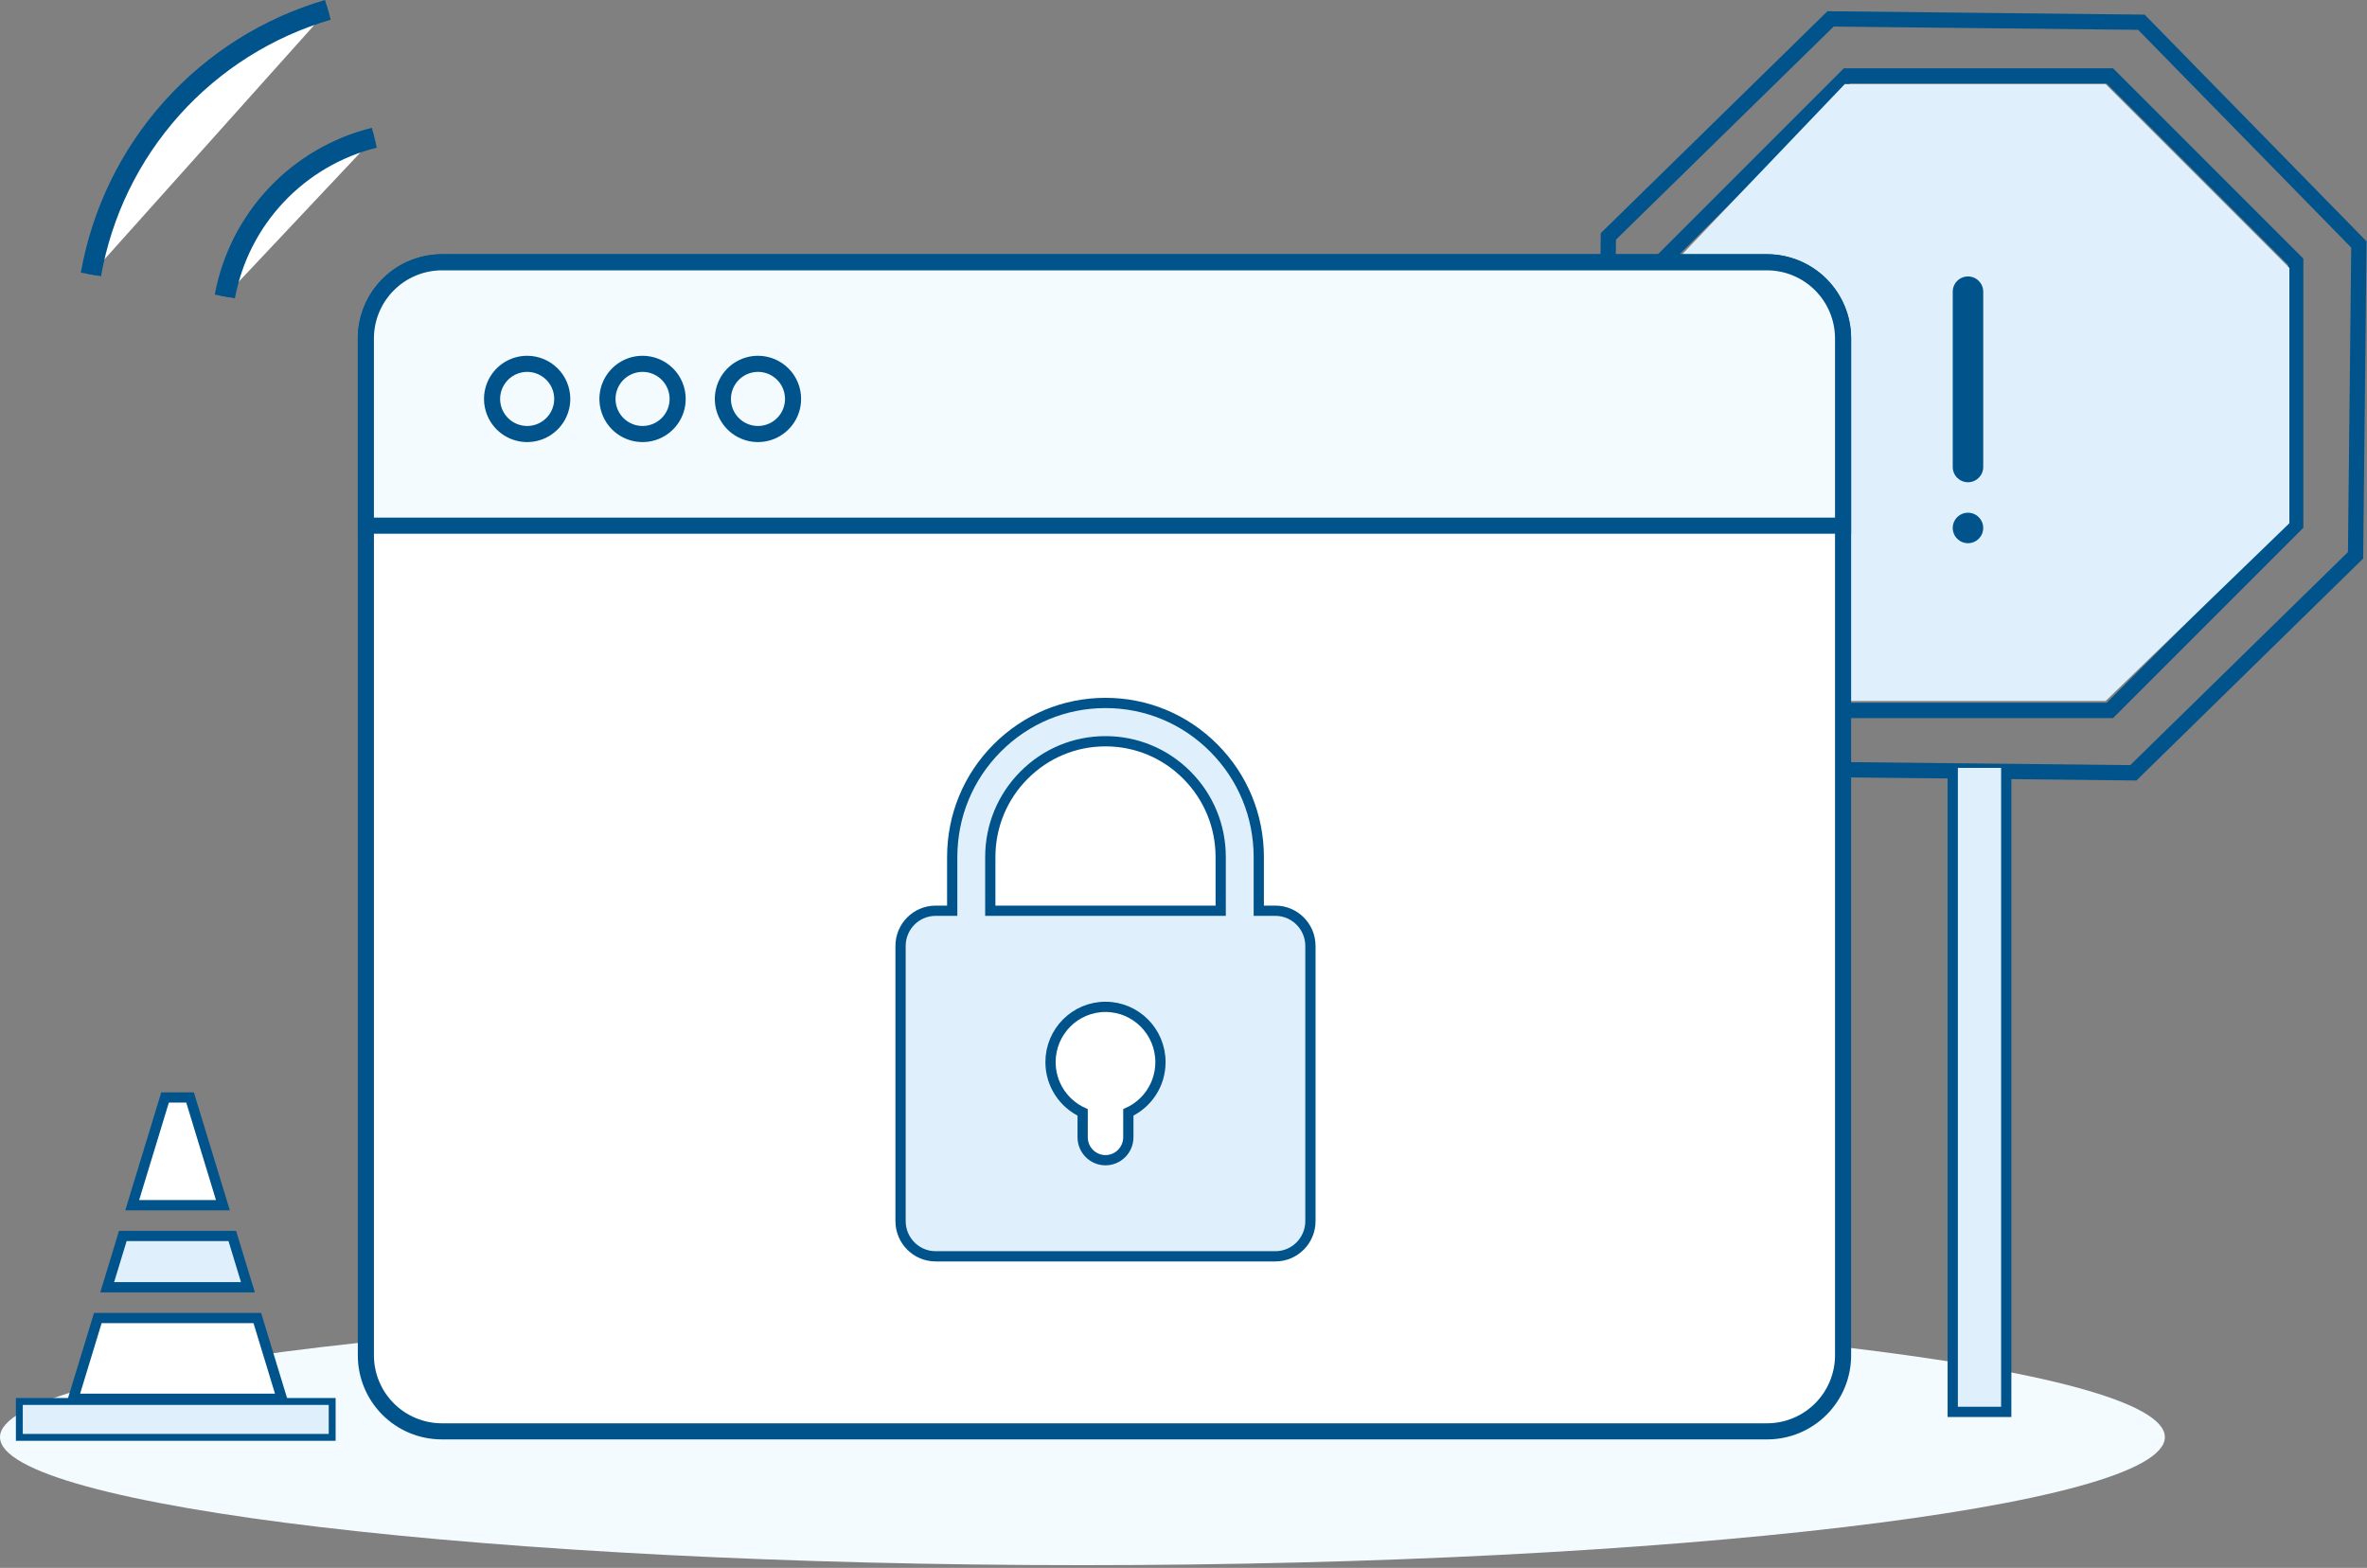
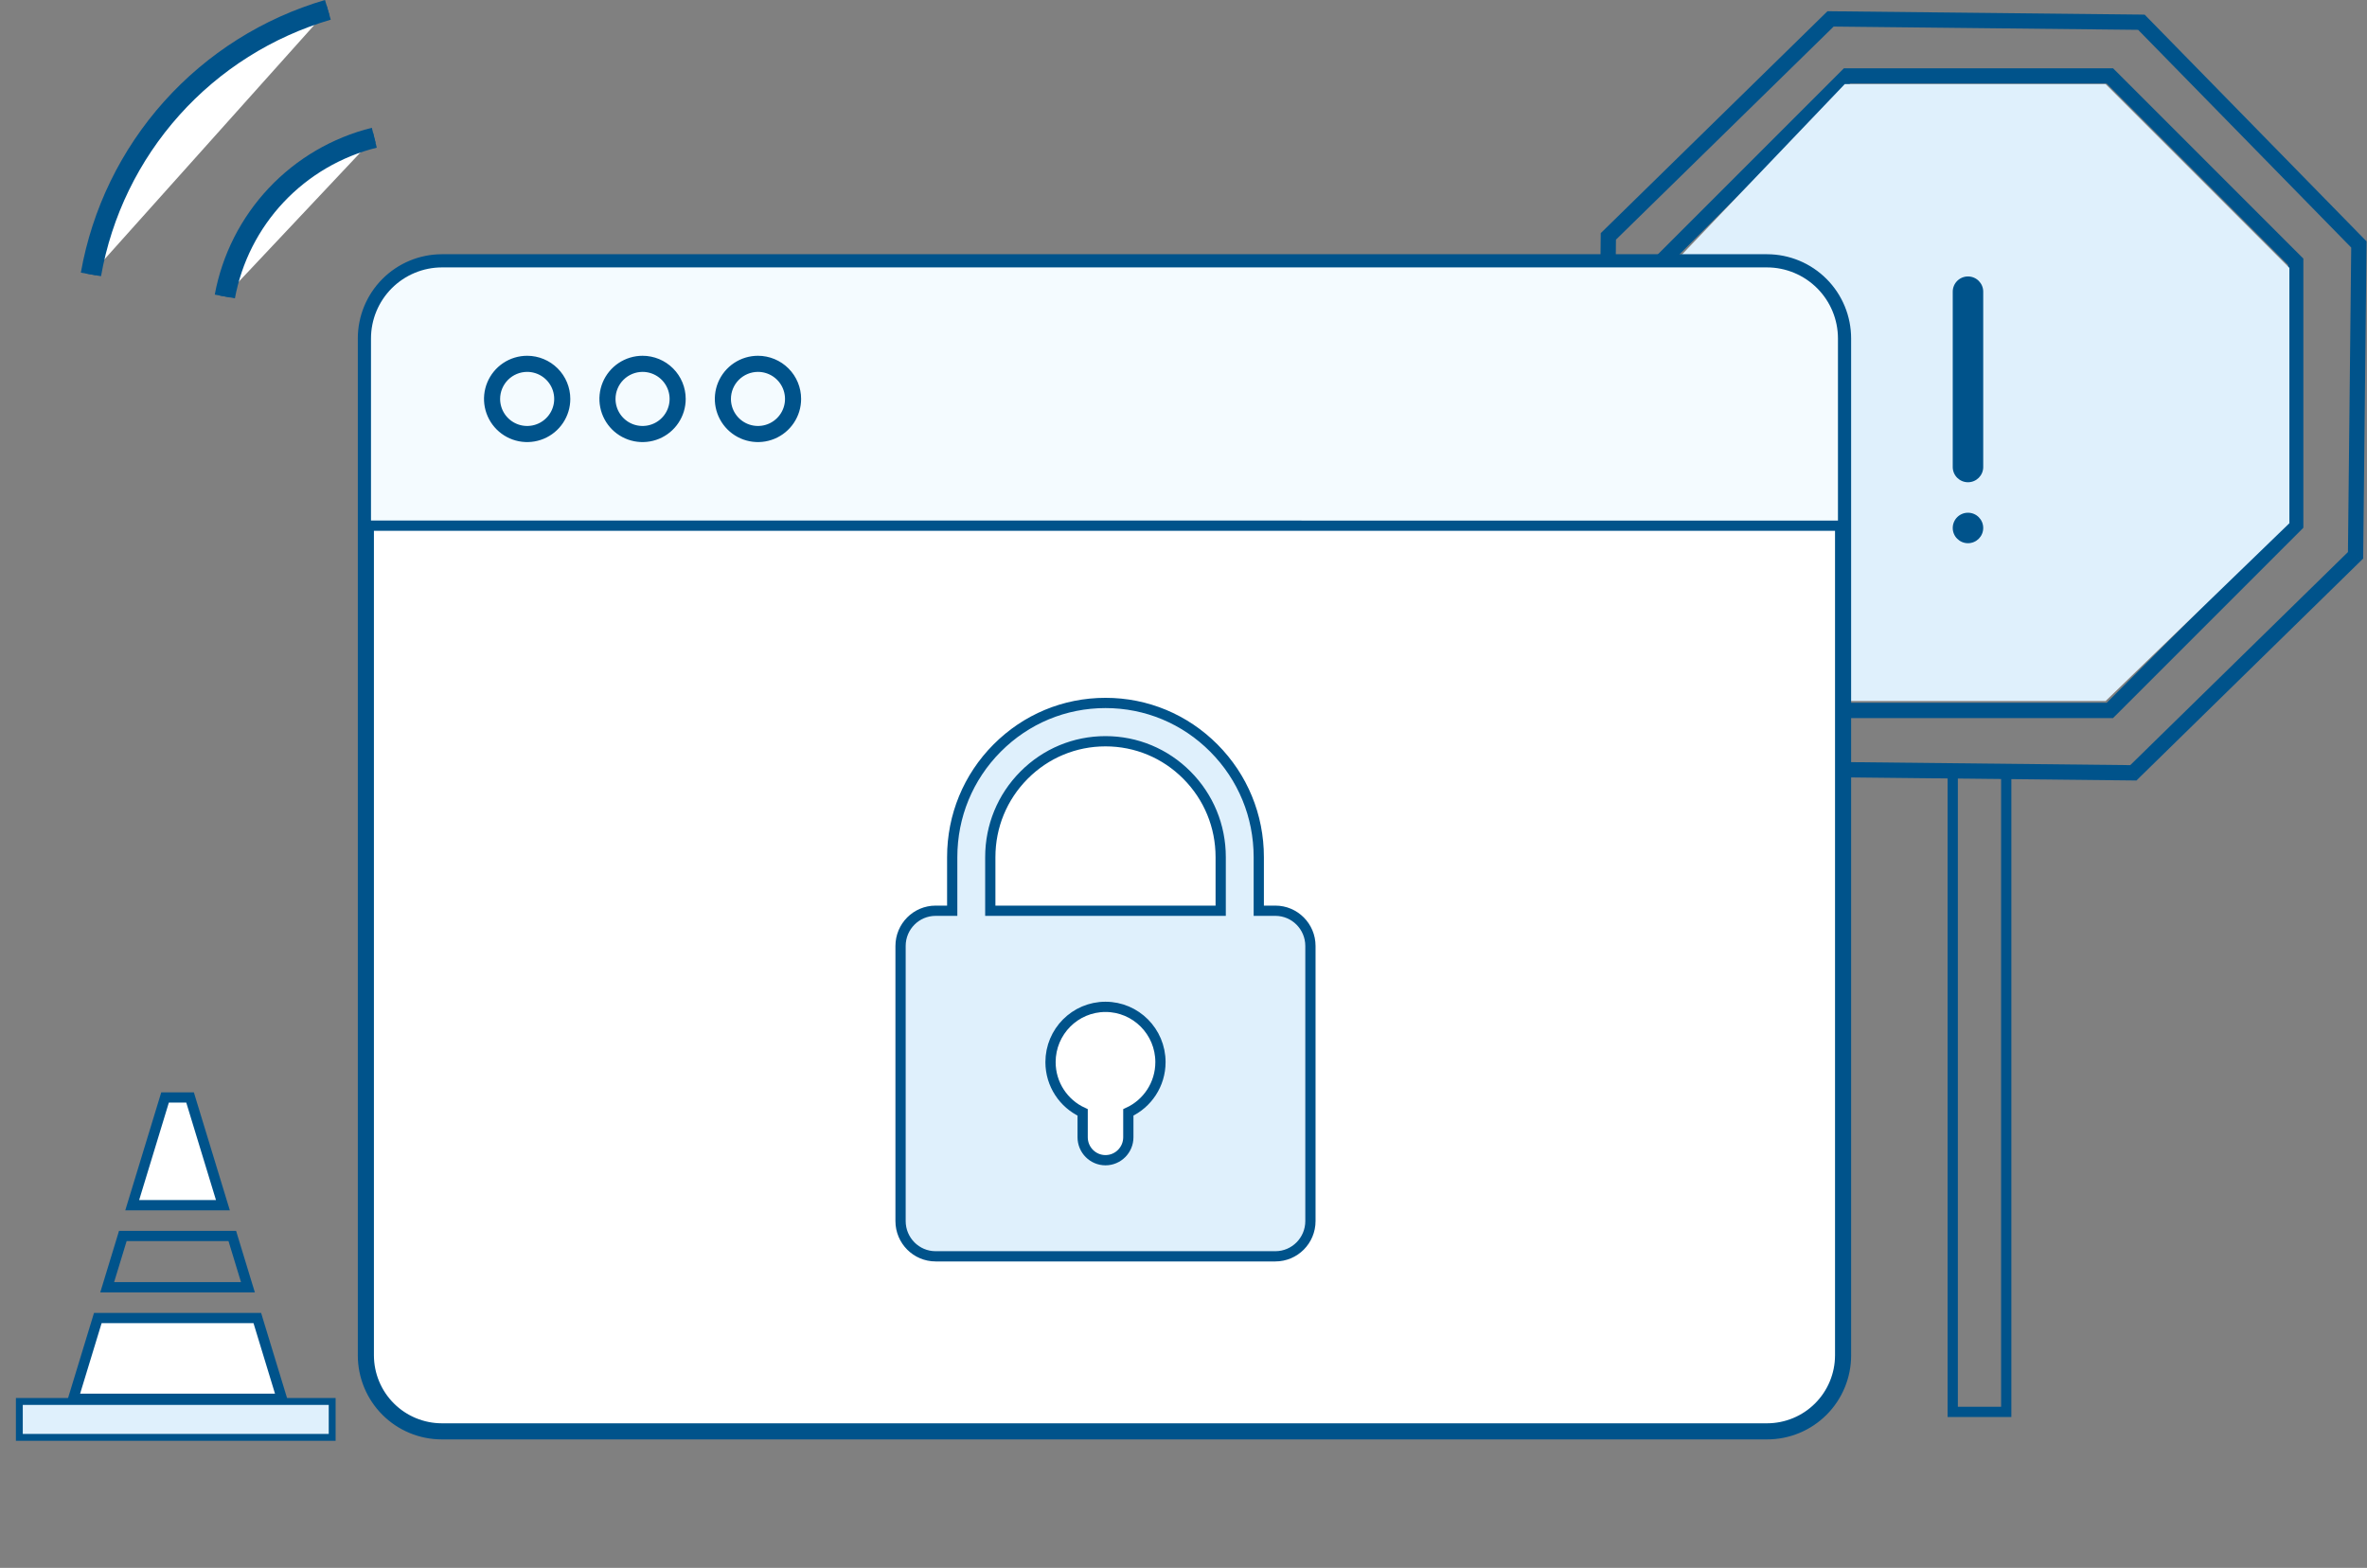
<svg xmlns="http://www.w3.org/2000/svg" width="462" height="306" viewBox="0 0 462 306" fill="none">
  <rect x="0" y="0" width="462" height="306" fill="#808080" stroke="none" />
-   <path d="M211.274 305.476C96.755 305.476 0 294.034 0 280.49C0 266.946 96.755 255.505 211.274 255.505C325.793 255.505 422.548 266.951 422.548 280.49C422.548 294.029 325.793 305.476 211.274 305.476Z" fill="#F4FBFF" />
  <path d="M357.291 3.691L357.306 2.197H356.689L356.248 2.629L357.291 3.691ZM417.969 4.342L419.033 3.299L418.602 2.857L417.983 2.851L417.969 4.342ZM313.926 46.137L312.882 45.071L312.441 45.503L312.434 46.121L313.926 46.137ZM313.275 106.814L311.781 106.796L311.774 107.414L312.206 107.855L313.275 106.814ZM355.721 150.182L354.655 151.226L355.087 151.667L355.705 151.674L355.721 150.182ZM416.398 150.833L416.381 152.325L416.998 152.332L417.44 151.899L416.398 150.833ZM459.766 108.384L460.809 109.45L461.25 109.018L461.258 108.4L459.766 108.384ZM460.416 47.707L461.908 47.723L461.913 47.105L461.482 46.663L460.416 47.707ZM411.814 14.817L412.868 13.763L412.431 13.326H411.814V14.817ZM360.518 14.817V13.326H359.9L359.463 13.763L360.518 14.817ZM448.085 51.088H449.577V50.47L449.14 50.033L448.085 51.088ZM448.085 102.383L449.14 103.438L449.577 103V102.382L448.085 102.383ZM411.814 138.655V140.146H412.431L412.868 139.709L411.814 138.655ZM360.518 138.655L359.464 139.709L359.901 140.146H360.519L360.518 138.655ZM324.248 102.383H322.756V103.001L323.193 103.438L324.248 102.383ZM324.248 51.088L323.193 50.033L322.756 50.47V51.088H324.248ZM357.275 5.179L417.953 5.83L417.984 2.846L357.306 2.197L357.275 5.179ZM314.969 47.203L358.335 4.758L356.248 2.626L312.882 45.071L314.969 47.203ZM314.767 106.83L315.417 46.153L312.434 46.121L311.781 106.796L314.767 106.83ZM356.786 149.136L314.341 105.771L312.21 107.858L354.655 151.223L356.786 149.136ZM416.414 149.339L355.736 148.688L355.704 151.672L416.381 152.322L416.414 149.339ZM458.718 107.32L415.354 149.762L417.441 151.894L460.805 109.449L458.718 107.32ZM458.925 47.692L458.275 108.369L461.258 108.401L461.908 47.724L458.925 47.692ZM416.902 5.386L459.346 48.75L461.479 46.663L419.033 3.299L416.902 5.386ZM411.814 13.326H360.518L360.519 16.309H411.814V13.326ZM449.14 50.033L412.869 13.762L410.76 15.872L447.031 52.142L449.14 50.033ZM449.577 102.382V51.088H446.594V102.383L449.577 102.382ZM412.869 139.709L449.14 103.438L447.031 101.328L410.76 137.599L412.869 139.709ZM360.519 140.146H411.814V137.163H360.519V140.146ZM323.193 103.438L359.464 139.709L361.574 137.6L325.302 101.331L323.193 103.438ZM322.756 51.088V102.383L325.739 102.384V51.088H322.756ZM359.464 13.762L323.193 50.033L325.302 52.142L361.574 15.871L359.464 13.762Z" fill="#00538B" />
-   <path d="M391.584 149.868V275.56H381.143V149.868" fill="#DFF0FC" />
  <path d="M391.584 149.868V275.56H381.143V149.868" stroke="#00538B" stroke-width="2" />
  <path d="M360.07 16.413H410.979L446.851 52.284V102.121L410.979 136.815H360.07L325.802 102.121V52.285L360.07 16.413Z" fill="#DFF0FC" />
  <path d="M384.118 106.019C385.76 106.019 387.092 104.687 387.092 103.044C387.092 101.401 385.76 100.069 384.118 100.069C382.475 100.069 381.143 101.401 381.143 103.044C381.143 104.687 382.475 106.019 384.118 106.019Z" fill="#00538B" />
  <path d="M384.118 53.955H384.118C382.475 53.955 381.143 55.287 381.143 56.93V91.146C381.143 92.789 382.475 94.12 384.118 94.12H384.118C385.761 94.12 387.093 92.789 387.093 91.146V56.93C387.093 55.287 385.761 53.955 384.118 53.955Z" fill="#00538B" />
  <path d="M64.836 273.525H3.774V280.533H64.836V273.525Z" fill="#DFF0FC" stroke="#00538B" stroke-width="1.342" />
-   <path d="M24.319 241.299L21.252 251.189H48.759L45.172 241.299H24.319Z" fill="#DFF0FC" />
  <path d="M19.247 258.337L14.32 272.599H55.268L50.504 257.27H19.247V258.337Z" fill="white" />
  <path d="M31.489 214.159H37.353L44.04 234.631H26.116L31.489 214.159Z" fill="white" />
  <path d="M25.806 235.219L24.847 234.927L24.452 236.22H25.806V235.219ZM32.215 214.198V213.197H31.474L31.258 213.906L32.215 214.198ZM43.507 235.219V236.22H44.862L44.467 234.927L43.507 235.219ZM37.098 214.198L38.058 213.906L37.839 213.197H37.098V214.198ZM20.923 251.235L19.963 250.943L19.569 252.236H20.923V251.235ZM23.975 241.225V240.226H23.231L23.015 240.935L23.975 241.225ZM48.391 251.235V252.236H49.745L49.35 250.943L48.391 251.235ZM45.339 241.225L46.298 240.933L46.082 240.224H45.341L45.339 241.225ZM19.091 257.241V256.24H18.35L18.134 256.949L19.091 257.241ZM14.285 273.007L13.325 272.715L12.93 274.008H14.285V273.007ZM50.222 257.241L51.182 256.949L50.965 256.24H50.224L50.222 257.241ZM55.029 273.007V274.008H56.383L55.988 272.715L55.029 273.007ZM26.764 235.512L33.173 214.491L31.258 213.906L24.848 234.927L26.764 235.512ZM43.507 234.218H25.806V236.22L43.507 236.22V234.218ZM36.141 214.491L42.55 235.512L44.465 234.927L38.056 213.906L36.141 214.491ZM37.1 213.197H32.215V215.199H37.098L37.1 213.197ZM21.88 251.528L24.932 241.517L23.017 240.933L19.965 250.943L21.88 251.528ZM48.391 250.234H20.923V252.236H48.391L48.391 250.234ZM44.382 241.517L47.433 251.528L49.348 250.943L46.297 240.933L44.382 241.517ZM23.975 242.226H45.339V240.226H23.975V242.226ZM18.134 256.949L13.327 272.715L15.242 273.3L20.049 257.534L18.134 256.949ZM50.222 256.24H19.091V258.243H50.222V256.24ZM55.986 272.717L51.179 256.951L49.264 257.536L54.071 273.302L55.986 272.717ZM14.286 274.011H55.03V272.006H14.285L14.286 274.011Z" fill="#00538B" />
  <path d="M86.605 279.366C82.672 279.361 78.903 277.797 76.122 275.017C73.342 272.236 71.778 268.467 71.774 264.535V66.073C71.773 62.136 73.333 58.358 76.113 55.569C78.894 52.78 82.666 51.208 86.605 51.197H345.271C349.209 51.208 352.982 52.78 355.762 55.569C358.543 58.358 360.103 62.136 360.102 66.073V264.535C360.097 268.467 358.534 272.236 355.753 275.017C352.973 277.797 349.203 279.361 345.271 279.366H86.605Z" fill="white" stroke="#00538B" stroke-width="2" />
  <path d="M248.932 177.75H245.692V167.277C245.692 159.242 242.58 151.689 236.929 146.007C231.278 140.326 223.765 137.197 215.774 137.197C207.783 137.197 200.27 140.326 194.619 146.007C188.969 151.689 185.857 159.242 185.857 167.277V177.75H182.616C178.838 177.75 175.774 180.83 175.774 184.629V238.318C175.774 242.117 178.838 245.197 182.616 245.197H248.932C252.711 245.197 255.774 242.117 255.774 238.318V184.629C255.774 180.83 252.71 177.75 248.932 177.75ZM193.289 167.277C193.289 161.239 195.628 155.562 199.875 151.292C204.122 147.022 209.768 144.67 215.774 144.67C221.78 144.67 227.426 147.022 231.673 151.292C235.92 155.562 238.259 161.239 238.259 167.277V177.75H193.289V167.277ZM220.232 217.11V221.957C220.232 224.432 218.235 226.439 215.774 226.439C213.312 226.439 211.316 224.432 211.316 221.957V217.11C207.616 215.408 205.045 211.653 205.045 207.296C205.045 201.338 209.849 196.509 215.774 196.509C221.699 196.509 226.503 201.338 226.503 207.296C226.503 211.653 223.932 215.408 220.232 217.11Z" fill="#DFF0FC" stroke="#00538B" stroke-width="2" />
  <path d="M344.909 51.762C348.695 51.772 352.322 53.284 354.995 55.966C357.668 58.647 359.168 62.279 359.167 66.066V264.528C359.162 268.308 357.659 271.933 354.986 274.606C352.313 277.279 348.689 278.783 344.909 278.788H86.242C82.462 278.783 78.837 277.279 76.164 274.606C73.492 271.933 71.988 268.308 71.984 264.528V66.066C71.982 62.279 73.482 58.647 76.155 55.966C78.828 53.284 82.456 51.772 86.242 51.762H344.909ZM344.909 50.618H86.242C82.151 50.625 78.231 52.256 75.343 55.153C72.455 58.05 70.835 61.975 70.84 66.066V264.528C70.838 266.551 71.236 268.554 72.009 270.424C72.783 272.293 73.917 273.992 75.347 275.422C76.778 276.853 78.477 277.988 80.346 278.761C82.215 279.535 84.219 279.932 86.242 279.93H344.909C346.932 279.932 348.935 279.535 350.805 278.761C352.674 277.988 354.373 276.853 355.803 275.422C357.234 273.992 358.368 272.293 359.141 270.424C359.915 268.554 360.312 266.551 360.31 264.528V66.066C360.315 61.975 358.696 58.05 355.808 55.153C352.92 52.256 348.999 50.625 344.909 50.618Z" fill="#F4FBFF" stroke="#00538B" stroke-width="2" />
  <path d="M71.412 102.596V66.067C71.41 62.129 72.971 58.351 75.751 55.562C78.531 52.773 82.304 51.201 86.242 51.19H344.909C348.847 51.201 352.62 52.773 355.401 55.562C358.181 58.351 359.742 62.129 359.74 66.067V102.597L71.412 102.596Z" fill="#F4FBFF" stroke="#00538B" stroke-width="2" />
-   <path d="M344.909 51.762C348.695 51.772 352.322 53.284 354.995 55.966C357.668 58.647 359.168 62.279 359.167 66.066V102.024H71.984V66.066C71.982 62.279 73.482 58.647 76.155 55.966C78.828 53.284 82.456 51.772 86.242 51.762H344.909ZM344.909 50.618H86.242C82.151 50.625 78.231 52.256 75.343 55.153C72.455 58.05 70.835 61.975 70.84 66.066V103.167H360.31V66.066C360.315 61.975 358.696 58.05 355.808 55.153C352.92 52.256 348.999 50.625 344.909 50.618Z" fill="black" stroke="#00538B" stroke-width="2" />
  <path d="M147.943 84.713C146.588 84.713 145.264 84.311 144.138 83.559C143.012 82.806 142.134 81.737 141.616 80.486C141.097 79.234 140.962 77.857 141.226 76.529C141.49 75.2 142.143 73.98 143.1 73.022C144.058 72.065 145.278 71.412 146.607 71.148C147.935 70.884 149.312 71.02 150.563 71.538C151.815 72.056 152.884 72.934 153.637 74.06C154.389 75.186 154.791 76.51 154.791 77.865C154.788 79.68 154.066 81.421 152.782 82.704C151.499 83.988 149.758 84.71 147.943 84.713Z" fill="#F4FBFF" />
  <path d="M147.943 71.581C149.185 71.581 150.399 71.949 151.431 72.639C152.464 73.329 153.268 74.309 153.743 75.457C154.218 76.604 154.343 77.866 154.101 79.084C153.858 80.302 153.26 81.42 152.382 82.298C151.505 83.176 150.386 83.774 149.168 84.016C147.95 84.258 146.688 84.134 145.541 83.659C144.394 83.184 143.413 82.379 142.724 81.347C142.034 80.314 141.666 79.101 141.666 77.859C141.668 76.195 142.33 74.599 143.507 73.422C144.683 72.245 146.279 71.583 147.943 71.581ZM147.943 70.438C146.476 70.438 145.041 70.873 143.82 71.688C142.6 72.504 141.648 73.663 141.087 75.019C140.525 76.375 140.378 77.867 140.664 79.307C140.951 80.746 141.658 82.069 142.696 83.107C143.733 84.145 145.056 84.852 146.495 85.138C147.935 85.424 149.427 85.277 150.783 84.716C152.14 84.154 153.299 83.203 154.114 81.982C154.93 80.762 155.365 79.327 155.365 77.859C155.365 75.891 154.583 74.003 153.191 72.612C151.799 71.22 149.912 70.438 147.943 70.438Z" fill="black" stroke="#00538B" stroke-width="2" />
  <path d="M125.419 84.713C124.064 84.713 122.74 84.311 121.614 83.559C120.488 82.806 119.61 81.737 119.092 80.486C118.573 79.234 118.438 77.857 118.702 76.529C118.966 75.2 119.618 73.98 120.576 73.022C121.534 72.065 122.754 71.412 124.083 71.148C125.411 70.884 126.788 71.02 128.039 71.538C129.291 72.056 130.36 72.934 131.113 74.06C131.865 75.186 132.267 76.51 132.267 77.865C132.264 79.68 131.542 81.421 130.258 82.704C128.974 83.988 127.234 84.71 125.419 84.713Z" fill="#F4FBFF" />
  <path d="M125.418 71.581C126.659 71.581 127.873 71.949 128.905 72.639C129.938 73.329 130.742 74.309 131.218 75.457C131.693 76.604 131.817 77.866 131.575 79.084C131.333 80.302 130.735 81.42 129.857 82.298C128.979 83.176 127.86 83.774 126.642 84.016C125.425 84.258 124.162 84.134 123.015 83.659C121.868 83.184 120.888 82.379 120.198 81.347C119.508 80.314 119.14 79.101 119.14 77.859C119.142 76.195 119.804 74.599 120.981 73.422C122.158 72.245 123.753 71.583 125.418 71.581ZM125.418 70.438C123.95 70.438 122.515 70.873 121.294 71.688C120.074 72.504 119.123 73.663 118.561 75.019C117.999 76.375 117.852 77.867 118.139 79.307C118.425 80.746 119.132 82.069 120.17 83.107C121.208 84.145 122.53 84.852 123.97 85.138C125.409 85.424 126.902 85.277 128.258 84.716C129.614 84.154 130.773 83.203 131.588 81.982C132.404 80.762 132.839 79.327 132.839 77.859C132.839 75.891 132.057 74.003 130.665 72.612C129.273 71.22 127.386 70.438 125.418 70.438Z" fill="black" stroke="#00538B" stroke-width="2" />
  <path d="M102.893 84.713C101.538 84.713 100.214 84.311 99.088 83.559C97.962 82.806 97.084 81.737 96.566 80.486C96.047 79.234 95.912 77.857 96.176 76.529C96.44 75.2 97.093 73.98 98.05 73.022C99.008 72.065 100.228 71.412 101.557 71.148C102.885 70.884 104.262 71.02 105.513 71.538C106.765 72.056 107.834 72.934 108.587 74.06C109.339 75.186 109.741 76.51 109.741 77.865C109.738 79.68 109.016 81.421 107.732 82.704C106.449 83.988 104.708 84.71 102.893 84.713Z" fill="#F4FBFF" />
  <path d="M102.893 71.581C104.134 71.581 105.348 71.949 106.38 72.639C107.413 73.329 108.217 74.309 108.693 75.457C109.168 76.604 109.292 77.866 109.05 79.084C108.808 80.302 108.21 81.42 107.332 82.298C106.454 83.176 105.335 83.774 104.117 84.016C102.9 84.258 101.637 84.134 100.49 83.659C99.343 83.184 98.362 82.379 97.673 81.347C96.983 80.314 96.615 79.101 96.615 77.859C96.617 76.195 97.279 74.599 98.456 73.422C99.633 72.245 101.228 71.583 102.893 71.581ZM102.893 70.438C101.425 70.438 99.99 70.873 98.769 71.688C97.549 72.504 96.598 73.663 96.036 75.019C95.474 76.375 95.327 77.867 95.614 79.307C95.9 80.746 96.607 82.069 97.645 83.107C98.683 84.145 100.005 84.852 101.445 85.138C102.884 85.424 104.377 85.277 105.733 84.716C107.089 84.154 108.248 83.203 109.063 81.982C109.879 80.762 110.314 79.327 110.314 77.859C110.314 75.891 109.532 74.003 108.14 72.612C106.748 71.22 104.861 70.438 102.893 70.438Z" fill="black" stroke="#00538B" stroke-width="2" />
  <path d="M43.885 57.865C45.259 50.444 48.741 43.576 53.914 38.081C59.088 32.587 65.734 28.698 73.058 26.88" fill="white" />
  <path d="M43.885 57.865C45.259 50.444 48.741 43.576 53.914 38.081C59.088 32.587 65.734 28.698 73.058 26.88" stroke="#00538B" stroke-width="2" />
  <path d="M43.885 57.865C45.259 50.444 48.741 43.576 53.914 38.081C59.088 32.587 65.734 28.698 73.058 26.88" stroke="#00538B" stroke-width="4" stroke-miterlimit="10" />
  <path d="M17.748 53.561C19.879 41.499 25.339 30.272 33.511 21.147C41.684 12.022 52.243 5.362 63.999 1.919" fill="white" />
  <path d="M17.748 53.561C19.879 41.499 25.339 30.272 33.511 21.147C41.684 12.022 52.243 5.362 63.998 1.919" stroke="#00538B" stroke-width="2" />
  <path d="M17.748 53.561C19.879 41.499 25.339 30.272 33.511 21.147C41.684 12.022 52.243 5.362 63.998 1.919" stroke="#00538B" stroke-width="4" stroke-miterlimit="10" />
</svg>